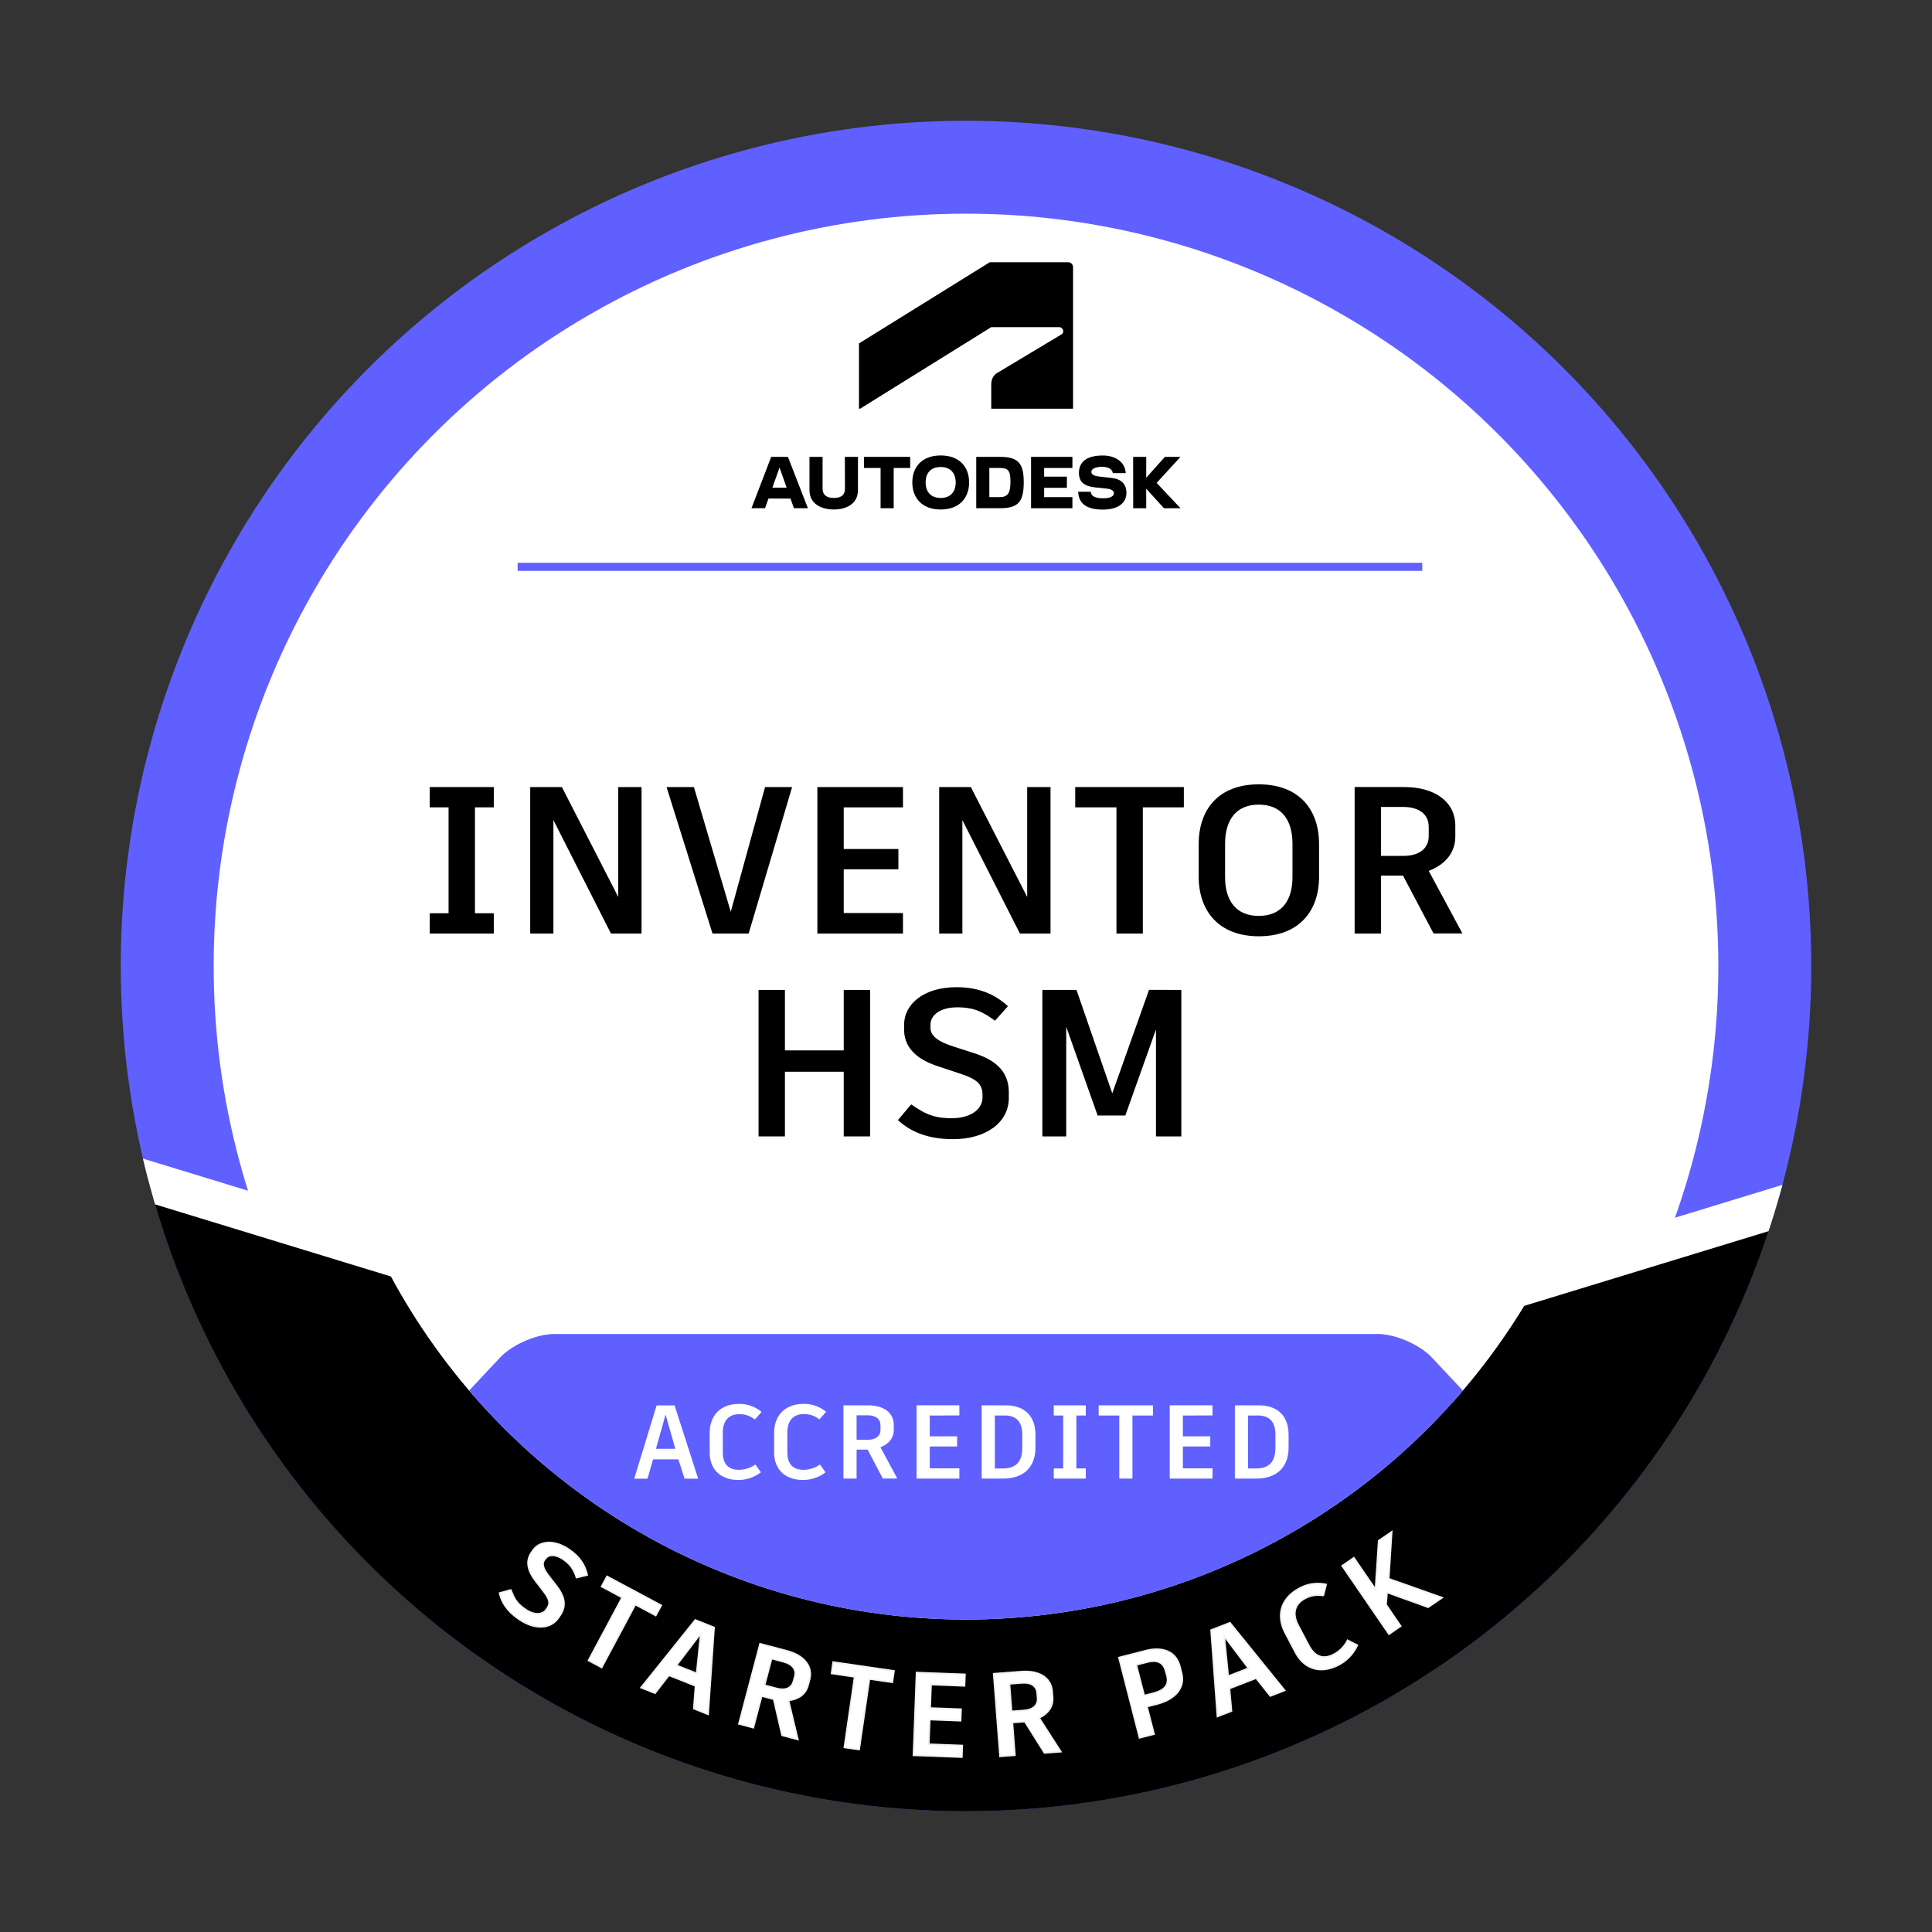
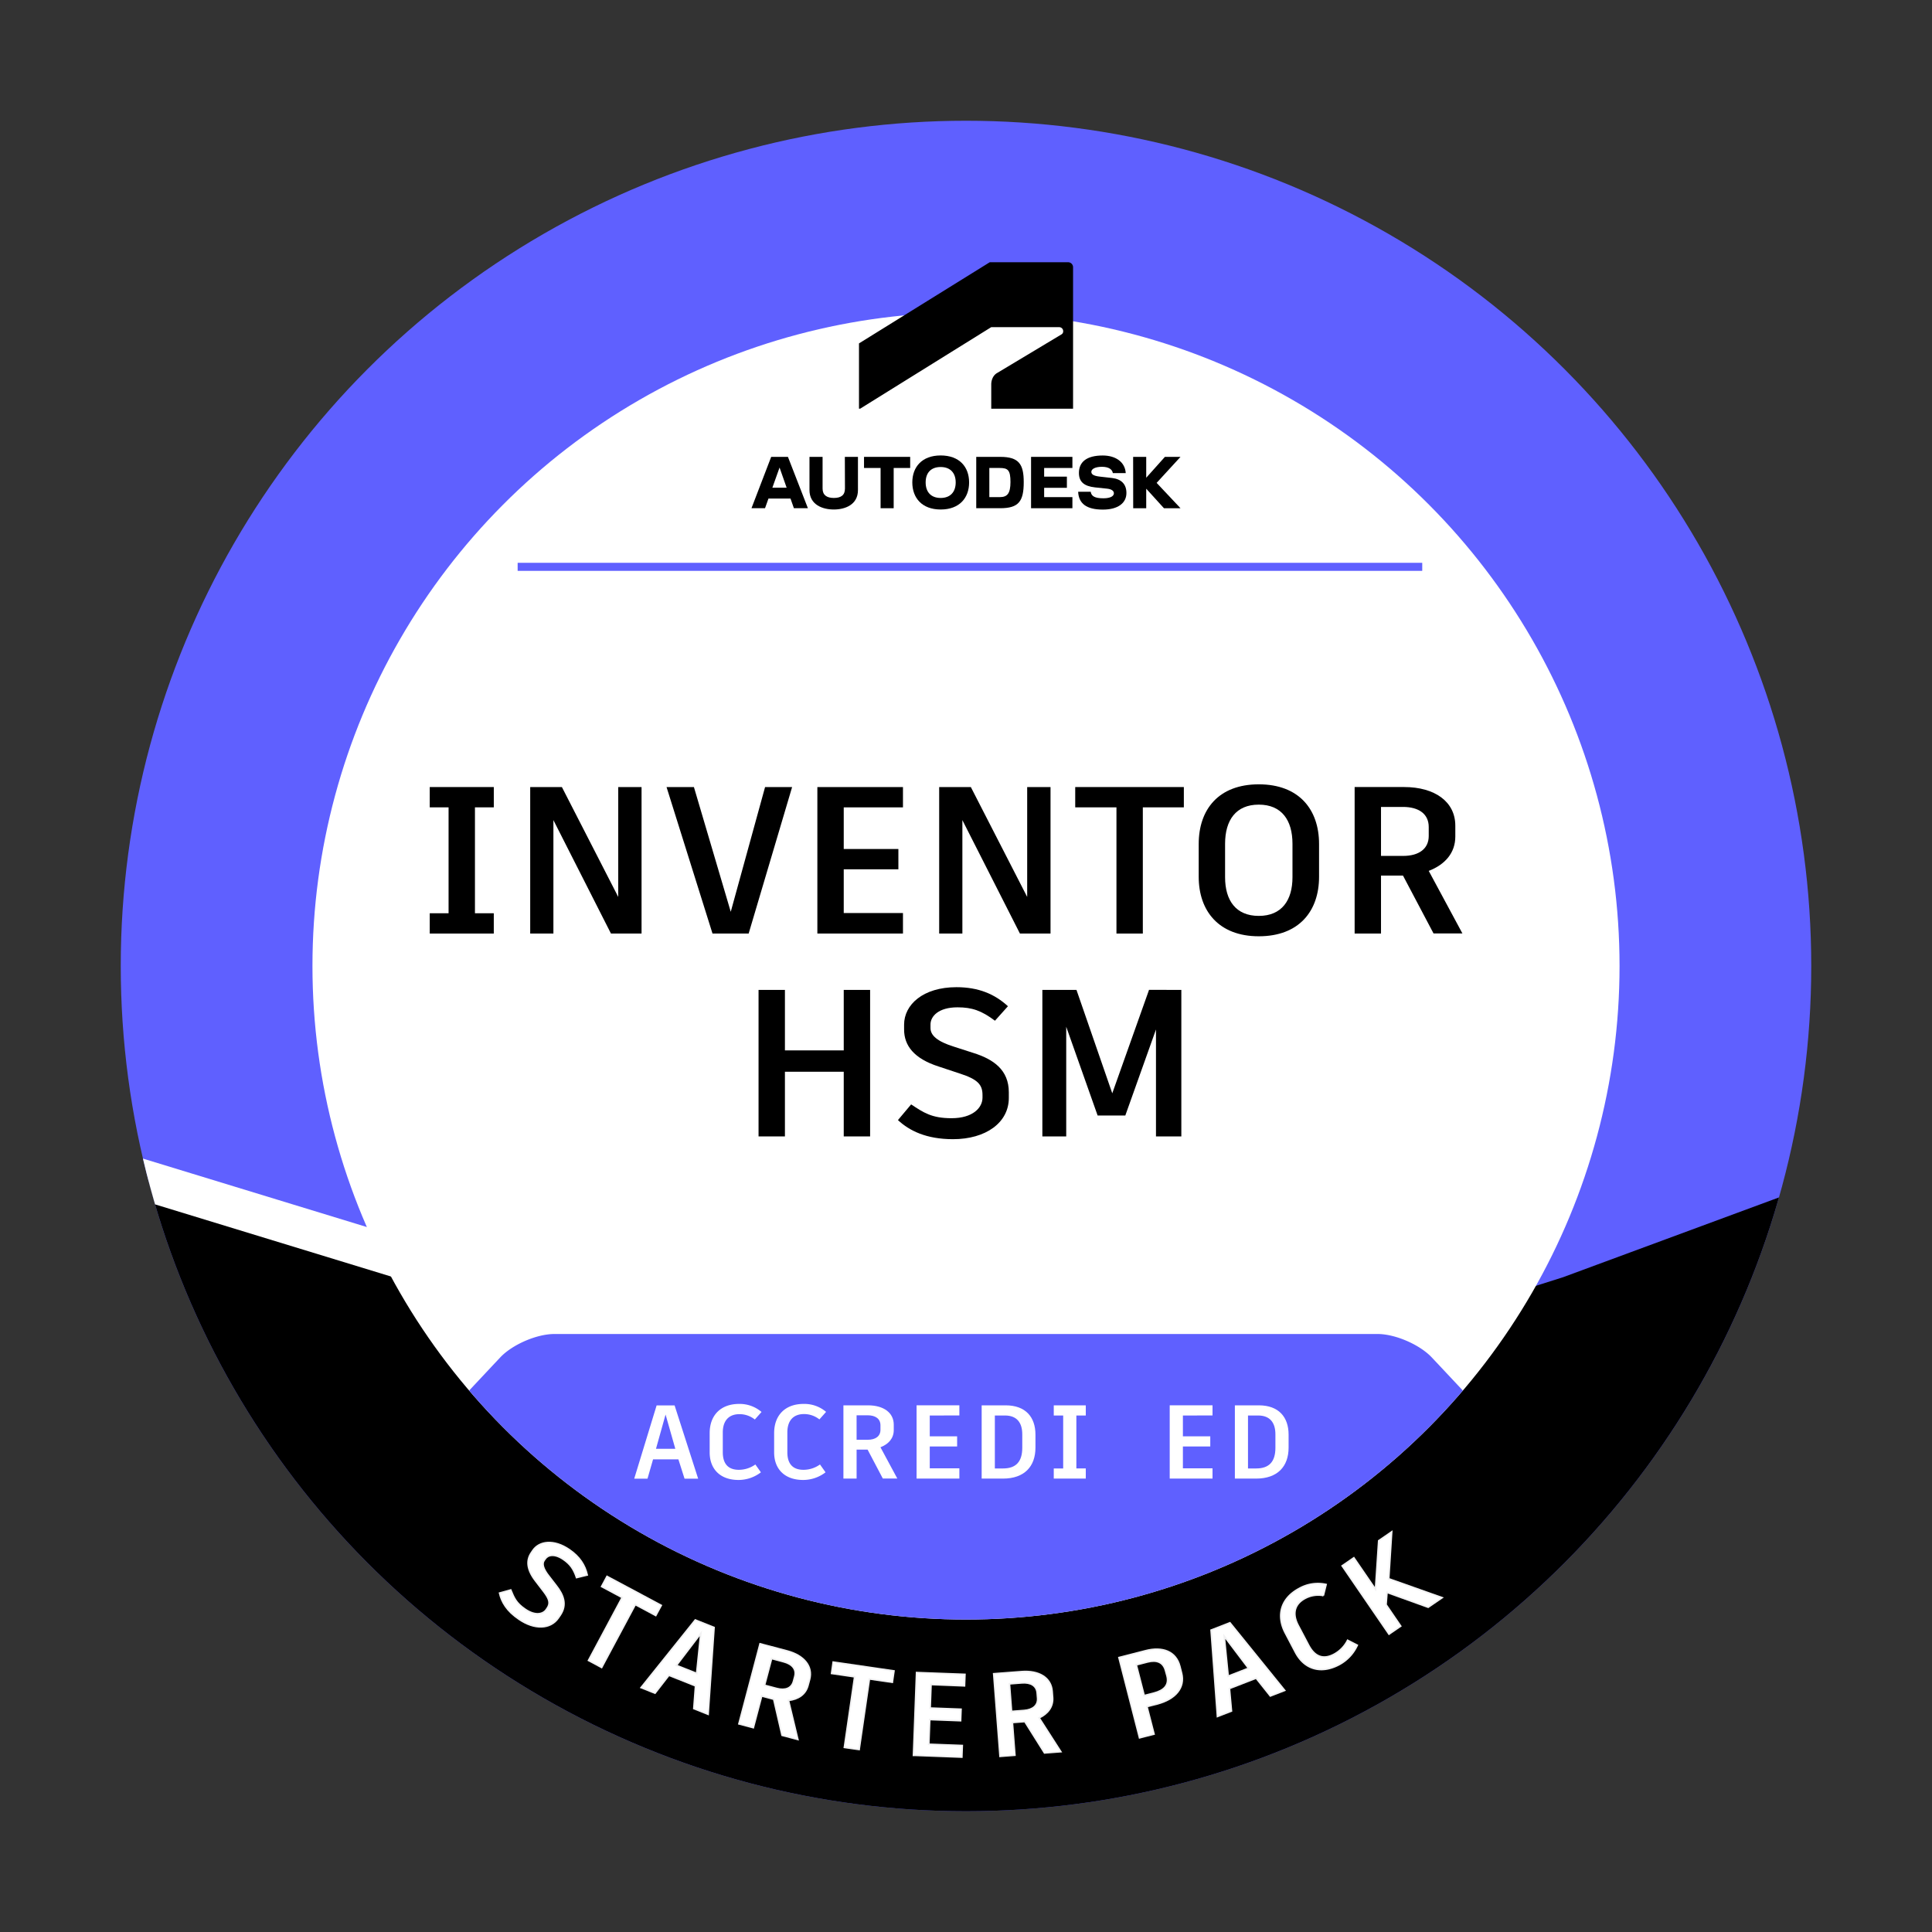
<svg xmlns="http://www.w3.org/2000/svg" viewBox="0 0 1200 1200">
  <rect x="0" y="0" width="1200" height="1200" fill="#333333" stroke="none" />
  <defs>
    <style>.cls-1,.cls-3,.cls-9{fill:none;}.cls-2{clip-path:url(#clip-path);}.cls-3{stroke:#fff;stroke-width:25px;}.cls-10,.cls-3,.cls-9{stroke-miterlimit:10;}.cls-4{clip-path:url(#clip-path-2);}.cls-5{fill:#5f60ff;}.cls-10,.cls-6{fill:#fff;}.cls-7{clip-path:url(#clip-path-3);}.cls-8{clip-path:url(#clip-path-4);}.cls-9{stroke:#5f60ff;stroke-width:5px;}.cls-10{stroke:#f1f1f2;}</style>
    <clipPath id="clip-path">
      <path class="cls-1" d="M-219.23,653.8l-.08-10.9-.26-32.74-1.88-245.91c-.53-68.73-43.09-129.8-108.41-155.59L-636.78,87.45A176.49,176.49,0,0,0-702,75a176.39,176.39,0,0,0-67.59,13.37L-1074.76,214.1c-64.93,26.74-106.55,88.43-106,157.16l1.85,240.28.25,33.06.13,16.2a454.89,454.89,0,0,0,39.16,181.82,465.24,465.24,0,0,0,103.86,147.86,479.28,479.28,0,0,0,153.21,99.06A487.21,487.21,0,0,0-703.75,1125c1.59,0,3.19,0,4.78,0h3.69a487.48,487.48,0,0,0,186.45-38.18A478.66,478.66,0,0,0-357.18,985.53,465,465,0,0,0-255.6,836.18,454.7,454.7,0,0,0-219.23,653.8Zm-84.23,48.05a.78.78,0,0,1,0,.14A.78.78,0,0,0-303.46,701.85Zm-.9,7.14,0,.21Zm-1,7,0,.23Zm-1.19,7.19,0,.1Zm-1.26,6.82c0,.13-.05.26-.08.39C-307.89,730.28-307.87,730.15-307.84,730Zm-1.49,7.25v0Zm-1.49,6.64c-.05.2-.09.39-.14.59C-310.91,744.3-310.87,744.11-310.82,743.91Zm-1.79,7.31h0Zm-1.71,6.47c-.08.26-.15.52-.22.79C-314.47,758.21-314.4,758-314.32,757.69Zm-2.1,7.35h0Zm-1.93,6.3-.32,1Zm-2.41,7.39v0Zm-2.14,6.14c-.15.41-.3.82-.44,1.23C-323.2,785.69-323,785.28-322.9,784.87Zm-2.74,7.42h0Zm-2.35,6-.57,1.42Zm-744.61-7.19c-.17-.47-.35-.93-.52-1.4C-1072.95,790.17-1072.77,790.63-1072.6,791.1Zm-2.77-7.58-.27-.78Zm-2.19-6.4c-.15-.45-.31-.91-.46-1.37C-1077.87,776.21-1077.71,776.67-1077.56,777.12Zm-2.44-7.58c-.11-.35-.21-.7-.32-1C-1080.21,768.84-1080.11,769.19-1080,769.54Zm-2-6.57c-.12-.44-.25-.87-.38-1.3C-1082.22,762.1-1082.09,762.53-1082,763Zm-2.11-7.58c-.11-.39-.21-.78-.31-1.17C-1084.29,754.61-1084.19,755-1084.08,755.39Zm-1.76-6.83-.27-1.07Zm-1.78-7.51c-.09-.37-.17-.74-.25-1.12C-1087.79,740.31-1087.71,740.68-1087.62,741.05Zm-1.56-7.26-.12-.54Zm-1.43-7.31-.15-.83Zm-2.43-14.86a1.7,1.7,0,0,1,0-.22A1.7,1.7,0,0,0-1093,711.62Zm-3.86-51.41c0,.9,0,1.81,0,2.71,0-.1,0-.19,0-.29C-1096.89,661.83-1096.89,661-1096.9,660.21Zm.26,11.39c0-.2,0-.4,0-.6C-1096.66,671.2-1096.65,671.4-1096.64,671.6Zm26.3,125.34.16.42Zm2.67,6.56.6,1.42Zm764.94-108.44c0-.13,0-.27,0-.4,0,.05,0,.09,0,.14Zm1.34-17.94c0,.36,0,.73-.05,1.09C-301.42,677.85-301.4,677.48-301.39,677.12Zm-.53,8.51c0,.44-.06.87-.1,1.31C-302,686.5-301.95,686.07-301.92,685.63Z" />
    </clipPath>
    <clipPath id="clip-path-2">
      <circle class="cls-1" cx="600" cy="-700" r="405.93" />
    </clipPath>
    <clipPath id="clip-path-3">
      <circle class="cls-1" cx="600" cy="600" r="525" />
    </clipPath>
    <clipPath id="clip-path-4">
      <circle class="cls-1" cx="600" cy="600" r="405.93" />
    </clipPath>
  </defs>
  <g id="HEALTH_CHECK_-_BASE" data-name="HEALTH CHECK - BASE">
    <g class="cls-2">
      <line class="cls-3" x1="-716.2" y1="878.31" x2="-3.41" y2="660.43" />
    </g>
  </g>
  <g id="STARTER_PACK_-_BASE" data-name="STARTER PACK - BASE">
    <g class="cls-4">
      <path class="cls-5" d="M889.33-456.85c-7.53-8-22.69-14.58-33.69-14.58H344.36c-11,0-26.16,6.56-33.69,14.58L62.41-192.43a21.64,21.64,0,0,0,0,29.16L310.67,101.14c7.53,8,22.69,14.59,33.69,14.59H855.64c11,0,26.16-6.57,33.69-14.59l248.26-264.41a21.64,21.64,0,0,0,0-29.16Z" />
    </g>
    <circle class="cls-5" cx="600" cy="600" r="525" />
-     <circle class="cls-6" cx="600" cy="600" r="467.29" />
    <g class="cls-7">
      <polyline points="36.84 716.81 254.91 783.48 634.93 899.67 970.78 793.33 1177.82 716.81 1177.82 1258.29 36.84 1258.29" />
-       <line class="cls-3" x1="614.39" y1="899.61" x2="1327.18" y2="681.73" />
      <line class="cls-3" x1="-77.89" y1="681.73" x2="634.93" y2="899.67" />
    </g>
    <circle class="cls-6" cx="600" cy="600" r="405.93" />
    <g class="cls-8">
      <path class="cls-5" d="M889.33,843.15c-7.53-8-22.69-14.58-33.69-14.58H344.36c-11,0-26.16,6.56-33.69,14.58L62.41,1107.57a21.64,21.64,0,0,0,0,29.16l248.26,264.41c7.53,8,22.69,14.59,33.69,14.59H855.64c11,0,26.16-6.57,33.69-14.59l248.26-264.41a21.64,21.64,0,0,0,0-29.16Z" />
    </g>
    <line class="cls-9" x1="321.52" y1="352.07" x2="883.38" y2="352.07" />
    <path class="cls-10" d="M310.3,989.49l6.94-1.93c2,4.81,3.2,8.07,9,12,6.25,4.28,11.1,3.06,13.05.2l.54-.78c2.07-3,1.66-5.55-2.26-10.63L332.7,982c-5.58-7.2-5.86-12.92-2.66-17.58L331,963c3.95-5.76,12.89-7.12,22.6-.48,6.43,4.4,9.73,9.6,11.14,15.73l-6.62,1.62c-1.89-5.57-4-8.41-8.2-11.32-5.52-3.78-9.61-2.75-11.23-.38l-.71,1c-1.45,2.12-.72,5.21,3.1,10l4.39,5.68c4.58,5.8,6.89,11.93,2.45,18.42l-1.12,1.63c-4.9,7.16-14.85,7.39-24.37.87C314.71,1000.62,311.52,994.87,310.3,989.49Z" />
    <path class="cls-10" d="M407.3,1003.42l-12.7-6.8-20.91,39.08-8.16-4.37,20.9-39.08-12.76-6.83,3.36-6.28L398,990.33l12.71,6.8Z" />
    <path class="cls-10" d="M432,1047.13l-16.52-6.59-8.63,11.12-8.67-3.46,33.67-42,11.67,4.65-3.69,53.92-8.88-3.54Zm-11.86-12.73,12.56,5,2.56-24.85Z" />
    <path class="cls-10" d="M480.57,1055.4l-7.47-2-5.2,19.69-8.95-2.37L472.09,1021l9,2.36,7.81,2.07c10.45,2.76,16.1,9.57,13.94,17.75l-1,3.69c-1.47,5.54-6,8.6-12.11,9.27l5.83,24.27-9.81-2.59Zm-5.7-8.66,7.53,2c5.33,1.41,9.31-.12,10.46-4.46l.8-3c1.19-4.48-1.6-7.73-6.93-9.13l-7.47-2Z" />
    <path class="cls-10" d="M554.24,1044.89,540,1042.82l-6.38,43.85-9.16-1.33,6.38-43.85-14.33-2.09,1-7.05,23.49,3.41,14.26,2.08Z" />
    <path class="cls-10" d="M578.28,1046.3l-.54,14.61,19.17.72-.27,7.13-19.17-.72-.58,15.35,20.79.78-.27,7.2-29.16-1.1-.88,0,1.93-51.42,9.25.35,20.79.78-.27,7.13Z" />
    <path class="cls-10" d="M636.52,1069.3l-7.7.59,1.56,20.3-9.24.71-3.93-51.3,9.23-.71,8.06-.61c10.78-.83,18.35,3.75,19,12.18l.29,3.81c.44,5.71-2.84,10.09-8.38,12.73l13.48,21-10.12.78Zm-8.23-6.3,7.77-.59c5.5-.42,8.75-3.18,8.41-7.65l-.25-3.15c-.35-4.62-4.05-6.77-9.55-6.34l-7.69.59Z" />
    <path class="cls-10" d="M732.82,1035l1.06,4.13c2.35,9.11-3.84,16.32-15.23,19.25l-6.26,1.61,4.4,17.09-9,2.31L695,1029.54l9-2.31,7.47-1.92C722.18,1022.54,730.46,1025.8,732.82,1035Zm-8.86,2.74c-1.39-5.41-5.57-6.92-11.2-5.47l-7,1.81,4.91,19.08,6-1.54c6.4-1.65,9.64-5,8.18-10.68Z" />
    <path class="cls-10" d="M780.2,1042.32l-16.58,6.44,1.26,14-8.7,3.38-3.95-53.65,11.71-4.55,34,42-8.91,3.46Zm-17.35-1.23,12.61-4.89-15.07-19.93Z" />
    <path class="cls-10" d="M804.67,1026.35l-6.3-12c-5.86-11.12-2.67-21.77,8.7-27.77a23.48,23.48,0,0,1,16.59-2.43l-1.7,6.87a17.22,17.22,0,0,0-11.3,1.73c-6.63,3.49-8.18,9.54-4.34,16.82l6.48,12.29c3.77,7.15,9.07,9.18,15.7,5.68a19.93,19.93,0,0,0,8.53-8.73l6,3.06A25.74,25.74,0,0,1,831.63,1034C820.19,1040,810.09,1036.62,804.67,1026.35Z" />
    <path class="cls-10" d="M861.49,989.07l-.58,7.62L870,1010l-7.27,5-29.09-42.43,7.27-5,13.43,19.58,2-30.18,8.06-5.52-1.84,29.15,33.17,11.74-8.66,5.94Z" />
    <path class="cls-6" d="M421.36,906.42H405.63l-3.45,12h-8.25l13.91-45.5H419l14.63,45.5h-8.45Zm-13.91-6.56h12l-6.05-21.26Z" />
    <path class="cls-6" d="M440.79,902.13v-12c0-11.11,6.89-18.13,18.27-18.13A20.78,20.78,0,0,1,473,877l-4.16,4.68a15.26,15.26,0,0,0-9.56-3.32c-6.63,0-10.34,4.1-10.34,11.38V902c0,7.15,3.32,10.92,9.95,10.92a17.58,17.58,0,0,0,10.27-3.31l3.45,4.87a22.75,22.75,0,0,1-13.92,4.75C447.29,919.23,440.79,912.4,440.79,902.13Z" />
    <path class="cls-6" d="M480.83,902.13v-12c0-11.11,6.89-18.13,18.27-18.13a20.78,20.78,0,0,1,14,4.94l-4.16,4.68a15.26,15.26,0,0,0-9.56-3.32c-6.63,0-10.34,4.1-10.34,11.38V902c0,7.15,3.32,10.92,10,10.92a17.58,17.58,0,0,0,10.27-3.31l3.45,4.87a22.75,22.75,0,0,1-13.92,4.75C487.33,919.23,480.83,912.4,480.83,902.13Z" />
    <path class="cls-6" d="M538.88,900.38h-6.83v18h-8.19v-45.5H539.2c9.56,0,15.93,4.55,15.93,12v3.38c0,5.07-3.19,8.71-8.26,10.66l10.47,19.43h-9Zm-6.83-6.11h6.89c4.88,0,7.93-2.21,7.93-6.18V885.3c0-4.1-3.12-6.24-8-6.24h-6.83Z" />
    <path class="cls-6" d="M577.49,879.19v12.93h17v6.31h-17V912h18.39v6.37H569.3v-45.5h26.58v6.31Z" />
    <path class="cls-6" d="M643.14,891.08v8.06c0,11.83-7,19.24-20.15,19.24H609.73v-45.5h14.88C637,872.88,643.14,880.16,643.14,891.08Zm-8.19-.19c0-7.41-3.51-11.7-10.73-11.7h-6.3v32.89h5.13c7.93,0,11.9-4.16,11.9-12.81Z" />
    <path class="cls-6" d="M668.55,879.19v32.89h5.85v6.3H654.51v-6.3h5.85V879.19h-5.85v-6.31H674.4v6.31Z" />
-     <path class="cls-6" d="M716.13,879.19H703.39v39.19H695.2V879.19H682.4v-6.31h33.73Z" />
    <path class="cls-6" d="M734.72,879.19v12.93h17v6.31h-17V912h18.4v6.37H726.53v-45.5h26.59v6.31Z" />
    <path class="cls-6" d="M800.37,891.08v8.06c0,11.83-7,19.24-20.15,19.24H767v-45.5h14.89C794.2,872.88,800.37,880.16,800.37,891.08Zm-8.19-.19c0-7.41-3.51-11.7-10.72-11.7h-6.31v32.89h5.14c7.93,0,11.89-4.16,11.89-12.81Z" />
    <path d="M295,501.46v65.78h11.7v12.61H266.92V567.24h11.7V501.46h-11.7V488.85h39.79v12.61Z" />
    <path d="M398.48,488.85v91h-19l-35.75-70.46v70.46H329.32v-91H349l35,68.25V488.85Z" />
    <path d="M414,488.85h17l22.88,77.48,21.32-77.48H492l-27,91H442.55Z" />
    <path d="M524.06,501.46v25.87H558v12.61H524.06v27.17h36.79v12.74H507.68v-91h53.17v12.61Z" />
    <path d="M652.5,488.85v91h-19l-35.75-70.46v70.46H583.34v-91H603l35,68.25V488.85Z" />
    <path d="M735.31,501.46H709.83v78.39H693.45V501.46H667.84V488.85h67.47Z" />
    <path d="M819.29,524.21v20.41c0,21.19-12.35,36.92-37.44,36.92-24.83,0-37.31-15.73-37.31-36.92V524.21c0-21.45,12.35-37.05,37.31-37.05S819.29,502.76,819.29,524.21Zm-58.37-.13v20.8c0,14.3,6.63,24,20.93,24s20.93-9.75,20.93-24v-20.8c0-14.69-6.76-24.31-20.93-24.31S760.92,509.39,760.92,524.08Z" />
    <path d="M871.42,543.84H857.77v36H841.39v-91h30.68c19.11,0,31.85,9.1,31.85,24v6.76c0,10.14-6.37,17.42-16.51,21.32l20.93,38.87H890.4Zm-13.65-12.22h13.78c9.75,0,15.86-4.42,15.86-12.35v-5.59c0-8.19-6.24-12.48-16-12.48H857.77Z" />
    <path d="M540.44,705.85H524.06V665.68H487.53v40.17H471.15v-91h16.38v37.57h36.53V614.85h16.38Z" />
    <path d="M557.73,695.71l8.19-9.75c7.67,5.07,12.74,8.58,25.09,8.58,13.39,0,19.24-6.63,19.24-12.74v-1.69c0-6.5-3.12-9.75-13.91-13.26L583,662.43c-15.34-4.94-21.45-13-21.45-23v-3c0-12.35,11.7-23.27,32.5-23.27,13.78,0,23.79,4.29,32,11.83l-8.06,9c-8.32-6.24-14.17-8.32-23.27-8.32-11.83,0-16.77,5.59-16.77,10.66v2.21c0,4.55,4.16,8.32,14.56,11.57l12.09,3.9c12.48,3.9,22,10.53,22,24.44v3.51c0,15.34-14.3,25.61-34.71,25.61C575.28,707.54,564.88,702.34,557.73,695.71Z" />
    <path d="M733.75,614.85v91H718V639.42l-19,53.3v.13H681.75l-19.5-55.12v68.12H647.43v-91h21.19l22.23,64.22,22.75-64v-.26Z" />
    <polygon points="733.23 283.77 723.54 283.77 711.94 296.73 711.94 283.77 703.81 283.77 703.85 315.67 711.94 315.67 711.94 303.54 722.95 315.67 733.23 315.67 718.4 299.92 733.23 283.77" />
    <path d="M690.69,296.89l-7.42-.84c-4.34-.48-5.42-1.56-5.42-3,0-1.64,2.23-3.11,6.58-3.11,4.18,0,6.38,1.55,6.78,3.91h8c-.4-6.74-6.06-10.93-14.31-10.93-9.81,0-14.76,3.91-14.76,10.81,0,5.62,3.27,8.25,10,9l7.54.79c2.87.32,4.18,1.44,4.18,2.87,0,1.64-1.91,3.11-6.53,3.11-5.35,0-7.5-1.35-7.86-4.06h-7.81c.35,7.33,5.14,11.08,15.39,11.08,9.37,0,14.59-4.1,14.59-10.28C699.66,300.79,696.55,297.56,690.69,296.89Z" />
    <polygon points="640.41 315.67 666.09 315.67 666.09 308.77 648.54 308.77 648.54 302.99 662.66 302.99 662.66 296.05 648.54 296.05 648.54 290.67 666.09 290.67 666.09 283.77 640.41 283.77 640.41 315.67" />
    <path d="M621.27,283.77H606.36v31.89h14.91c11.44,0,14.59-4.26,14.59-16.18C635.86,288.27,632.83,283.77,621.27,283.77Zm-.32,25h-6.46v-18.1H621c5.11,0,6.62,1.39,6.62,8.81C627.57,306.26,625.86,308.77,621,308.77Z" />
    <path d="M584.27,282.89c-11.6,0-17.62,7.14-17.62,16.75s6,16.82,17.62,16.82,17.66-7.17,17.66-16.82S595.91,282.89,584.27,282.89Zm0,26.4c-6,0-9.33-3.67-9.33-9.65s3.31-9.57,9.33-9.57,9.33,3.71,9.33,9.57S590.33,309.29,584.27,309.29Z" />
    <polygon points="536.66 290.67 546.95 290.67 546.95 315.67 555.08 315.67 555.08 290.67 565.33 290.67 565.33 283.77 536.66 283.77 536.66 290.67" />
    <path d="M524.82,303.46c0,4.15-2.55,5.83-6.9,5.83s-7-1.76-7-5.83V283.77h-8.14v20.61c0,9.21,8.22,12.08,15.11,12.08s15-2.87,15-12.08V283.77h-8.14Z" />
    <path d="M479,283.77l-12.24,31.89h8.41l2.14-6H491l2.1,6h8.7l-12.4-31.89Zm.73,19.14,4.47-12.51,4.39,12.51Z" />
    <path id="symbol" d="M534.24,253.85l81.42-50.64h42.23a2.47,2.47,0,0,1,2.47,2.47,2.16,2.16,0,0,1-1.17,2.08l-40,24c-2.6,1.56-3.51,4.68-3.51,7l0,15.11h50.82V166a3.11,3.11,0,0,0-3.25-3.12H614.75l-81.22,50.42v40.51Z" />
  </g>
</svg>